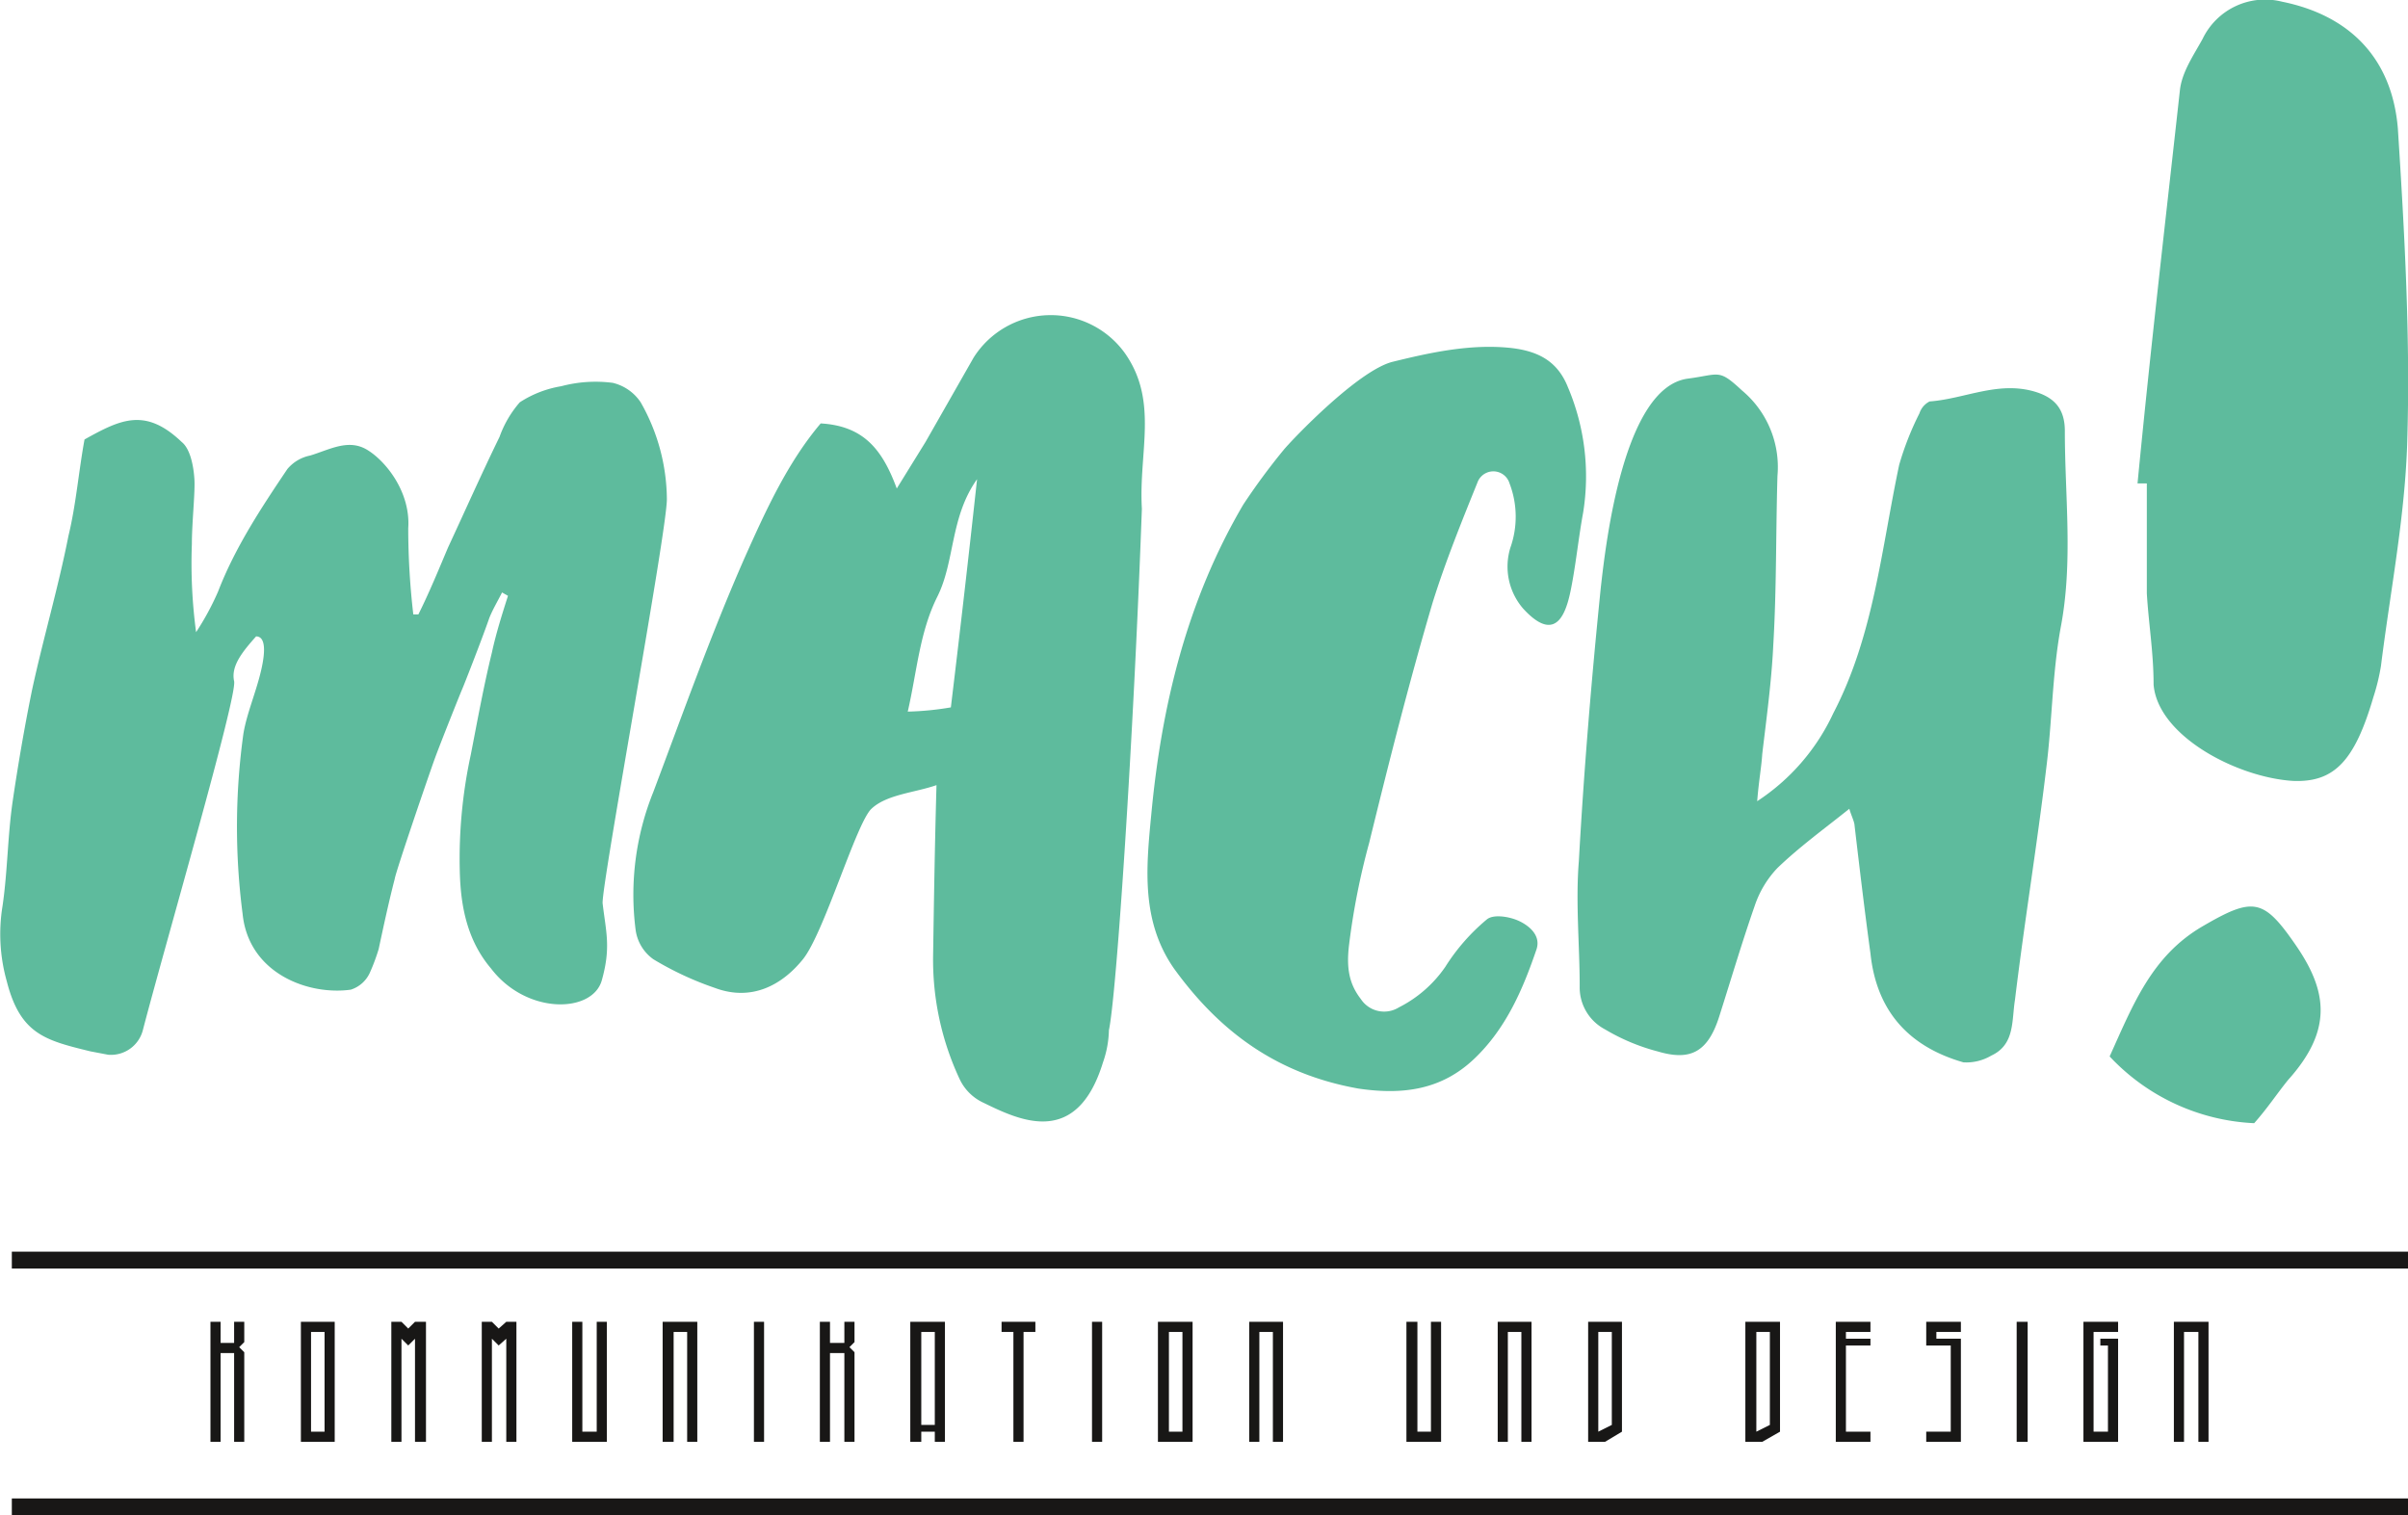
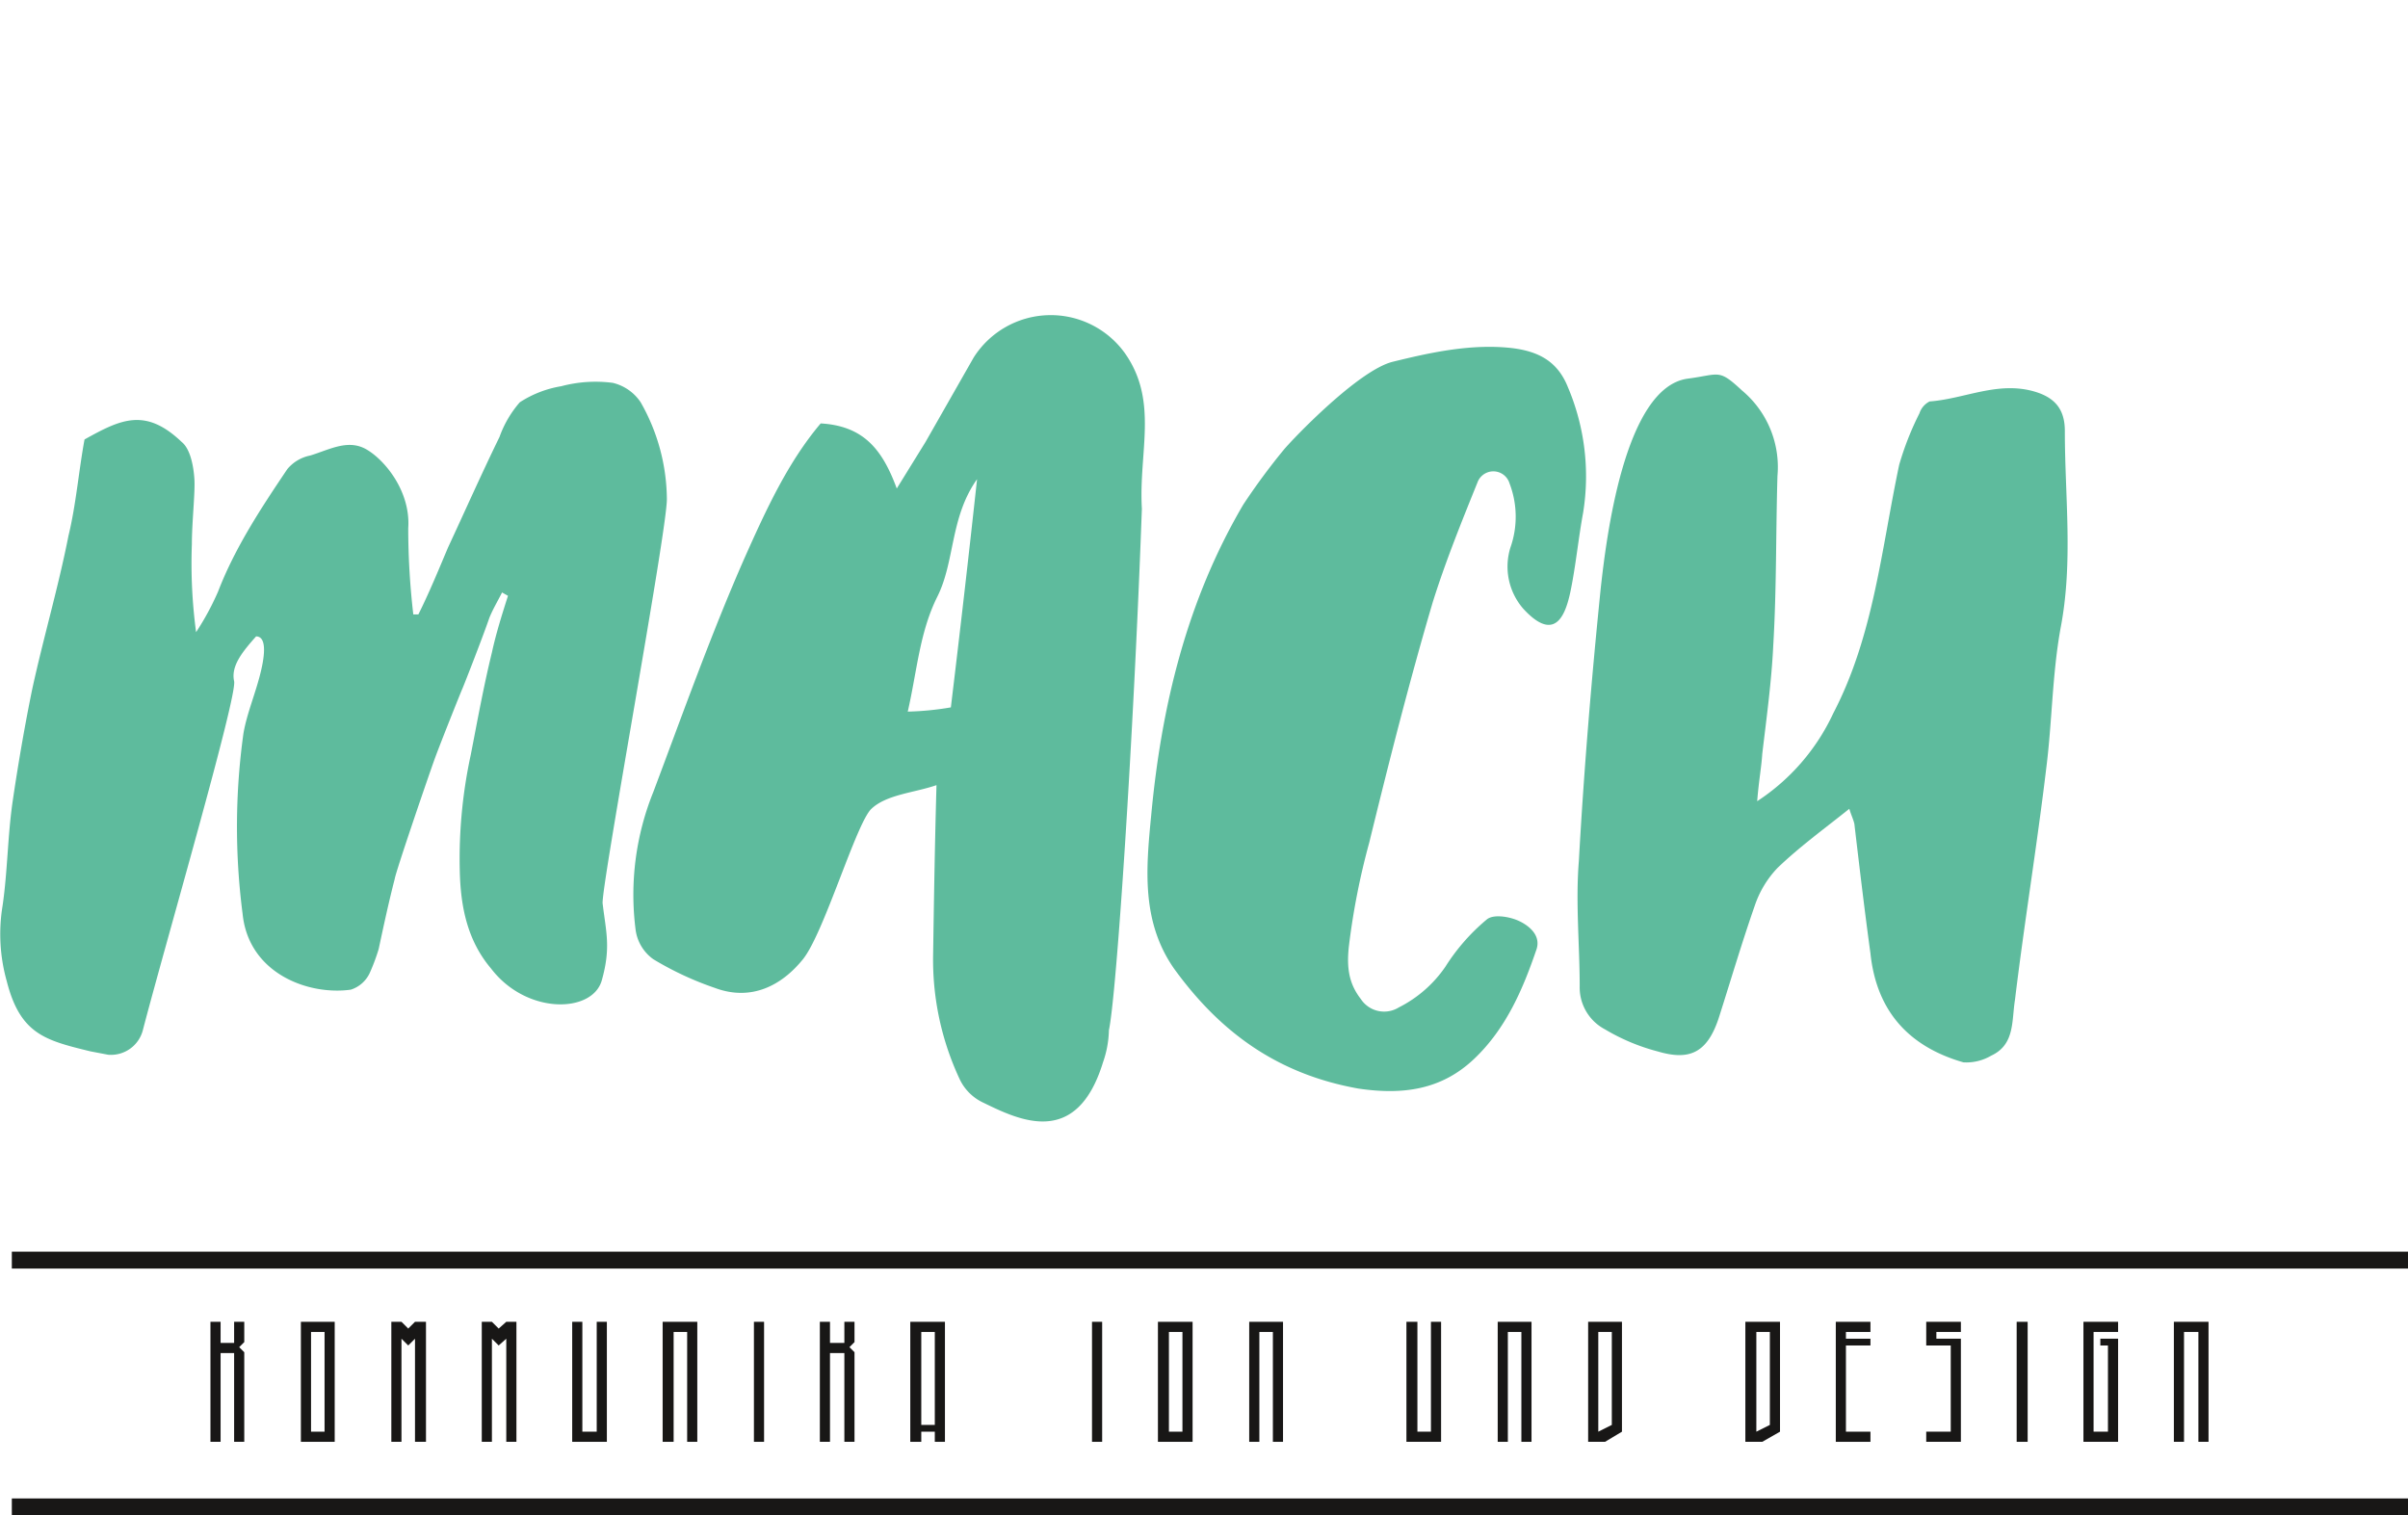
<svg xmlns="http://www.w3.org/2000/svg" id="Schriftzug" viewBox="0 0 284.9 179.3">
  <defs>
    <style>.cls-1{fill:#5ebb9d;}.cls-2{fill:#181716;}.cls-3{fill:none;stroke:#181716;stroke-miterlimit:10;stroke-width:2px;}</style>
  </defs>
  <path class="cls-1" d="M84,116.5c.4,3.4,1,5.2-.1,9.1s-8.9,4.1-13.1-1.4c-2.8-3.3-3.6-7.3-3.7-11.5a58.2,58.2,0,0,1,1.3-13.8c.8-4.1,1.5-8,2.5-12.1.5-2.3,1.2-4.5,1.9-6.7l-.7-.4c-.5,1-1.1,2-1.5,3-.9,2.6-3.1,8.2-3.2,8.4s-2.5,6.2-3.2,8.1-4.7,13.6-4.8,14.4c-.7,2.7-1.3,5.5-1.9,8.3a23.3,23.3,0,0,1-1,2.7,3.7,3.7,0,0,1-2.3,2.1c-5,.7-12.1-1.9-12.8-9a80,80,0,0,1,.1-21.3c.4-2.4,1.5-4.9,2.1-7.5s.4-4-.6-4c-1.6,1.8-3,3.5-2.6,5.3s-8.2,31.3-10.8,41.3a3.9,3.9,0,0,1-4.1,2.9l-2.1-.4c-5.3-1.3-8.3-2-9.9-8.3a20.6,20.6,0,0,1-.5-8.9c.6-4.1.6-8.3,1.2-12.4s1.4-8.8,2.3-13.2c1.3-6,3.1-12.1,4.3-18.2.9-3.7,1.2-7.6,1.9-11.4,4.3-2.4,7.2-3.8,11.5.3,1,.8,1.4,2.8,1.5,4.4s-.3,5.1-.3,7.7a61.4,61.4,0,0,0,.5,10.4,32,32,0,0,0,2.6-4.8c2-5.2,5.1-9.9,8.2-14.5a4.7,4.7,0,0,1,2.7-1.6c2.3-.7,4.5-2,6.7-.7s5.2,5,4.9,9.3a88.5,88.5,0,0,0,.6,10.2h.6c1.3-2.6,2.4-5.3,3.5-7.9,2-4.3,4-8.8,6.1-13.1a12.7,12.7,0,0,1,2.4-4.1,12.8,12.8,0,0,1,4.9-1.9,15.8,15.8,0,0,1,6.1-.4,5.5,5.5,0,0,1,3.3,2.3,23.4,23.4,0,0,1,3.1,11.4C91.7,72,83.8,114.6,84,116.5Z" transform="translate(-12.7 -9.6)" />
  <path class="cls-1" d="M126.2,137.2a33.3,33.3,0,0,1-3.1-14.6c.1-6.6.2-13,.4-20.1-2.6.9-5.9,1.1-7.7,2.8s-5.6,14.7-8.1,17.8-6.1,5-10.4,3.4a37.4,37.4,0,0,1-7.3-3.4,5.1,5.1,0,0,1-2.1-3.5A32.5,32.5,0,0,1,90,103.3c3.5-9.3,6.8-18.6,10.8-27.7,2.5-5.6,5.1-11.3,9-15.9,5.1.3,7.3,3.1,9,7.7l3.4-5.5,5.7-10a10.8,10.8,0,0,1,17.9-.5c4,5.7,1.6,11.7,2,18.4-1,27.5-3,57.5-3.9,61.7a12.2,12.2,0,0,1-.7,3.8c-3.1,10.1-9.8,6.9-14.1,4.8A5.8,5.8,0,0,1,126.2,137.2Zm2.1-70.9c-3.2,4.5-2.6,9.7-4.7,13.9s-2.4,8.8-3.5,13.6a35.2,35.2,0,0,0,5.1-.5C126.3,84.2,127.3,75.5,128.3,66.3Z" transform="translate(-12.7 -9.6)" />
  <path class="cls-1" d="M187.5,66.7c-1.9,4.7-3.8,9.4-5.3,14.2-2.8,9.5-5.2,19-7.5,28.4a84.9,84.9,0,0,0-2.4,12.2c-.3,2.6,0,4.5,1.4,6.3a3.3,3.3,0,0,0,4.5,1,14.7,14.7,0,0,0,5.5-4.8,23.8,23.8,0,0,1,4.9-5.6c.7-.6,2.3-.4,3.4,0s3.1,1.6,2.5,3.5c-1.6,4.7-3.6,9.4-7.4,13s-8.3,4.3-13.7,3.5c-9.5-1.7-16.3-6.6-21.8-14.2-3.9-5.6-3.3-11.9-2.7-18.1,1.2-12.9,4.2-25.4,10.9-36.8a77.9,77.9,0,0,1,4.8-6.5c1-1.2,8.8-9.4,12.9-10.4s9.2-2.2,14.2-1.6c3.1.4,5.3,1.6,6.5,4.6A27,27,0,0,1,200,70.3c-.5,2.7-.8,5.6-1.3,8.3s-1.5,7.7-5.8,3a7.6,7.6,0,0,1-1.5-7.2,11,11,0,0,0-.1-7.6A2,2,0,0,0,187.5,66.7Z" transform="translate(-12.7 -9.6)" />
  <path class="cls-1" d="M256.5,83.9c-1,5.5-1,11.1-1.7,16.6-1.1,9.2-2.6,18.3-3.7,27.4-.4,2.5,0,5.3-2.8,6.6a5.8,5.8,0,0,1-3.3.8c-6.6-1.9-10.3-6.2-11-12.9-.7-5.1-1.3-10.2-1.9-15.3-.1-.5-.4-1.1-.6-1.8-3,2.4-5.9,4.5-8.5,7a12,12,0,0,0-2.7,4.5c-1.5,4.3-2.8,8.7-4.2,13.1s-3.6,5.2-7.3,4.1a24,24,0,0,1-6.2-2.6,5.6,5.6,0,0,1-3-5.1c0-4.9-.5-9.9-.1-14.8.6-10.8,1.5-21.6,2.6-32.4.6-5.3,2.7-23.7,10.3-24.7,3.8-.5,3.6-1.2,6.4,1.4A11.8,11.8,0,0,1,223,65.9c-.2,6.7-.1,13.4-.5,20.1-.2,4.2-.8,8.6-1.3,12.8-.1,1.6-.4,3.1-.6,5.6a25,25,0,0,0,9-10.4c4.8-9.2,5.7-19.5,7.8-29.4a35.1,35.1,0,0,1,2.4-6.1,2.4,2.4,0,0,1,1.2-1.4c4.1-.3,8-2.4,12.3-1.2,2.5.7,3.7,2.1,3.7,4.7C257,68.4,258,76.1,256.5,83.9Z" transform="translate(-12.7 -9.6)" />
-   <path class="cls-1" d="M262.3,134.6c2.8-6.2,5-11.9,11-15.4s7.2-3.3,11,2.2,4.4,10.1-.9,16c-1.3,1.6-2.4,3.3-4,5.1A25,25,0,0,1,262.3,134.6Zm8.3-114.2c.2-2.2,1.6-4.2,2.7-6.2a8.2,8.2,0,0,1,9.4-4.4c7.9,1.6,13,6.6,13.7,15,.8,12.5,1.5,24.9,1.1,37.4-.3,8.8-2,17.4-3.1,26.2a24.9,24.9,0,0,1-.9,3.7c-2.2,7.5-4.6,10.1-9.5,9.9-6.6-.4-16-5.3-16.5-11.4,0-3.8-.6-7.3-.8-10.8v-13h-1.1C267.1,51.2,268.9,35.8,270.6,20.4Z" transform="translate(-12.7 -9.6)" />
  <path class="cls-2" d="M38.8,166v2.5h1.6V166h1.2v2.4l-.6.6.6.6v10.6H40.4V169.7H38.8v10.5H37.6V166Z" transform="translate(-12.7 -9.6)" />
  <path class="cls-2" d="M52.3,166v14.2h-4V166Zm-1.2,1.2H49.5V179h1.6Z" transform="translate(-12.7 -9.6)" />
  <path class="cls-2" d="M60.2,180.2H59V166h1.2l.8.8.8-.8h1.3v14.2H61.8V168l-.8.8-.8-.8Z" transform="translate(-12.7 -9.6)" />
  <path class="cls-2" d="M70.9,180.2H69.7V166h1.2l.8.8.9-.8h1.2v14.2H72.6V168l-.9.8-.8-.8Z" transform="translate(-12.7 -9.6)" />
  <path class="cls-2" d="M84.5,180.2H80.4V166h1.2v13h1.7V166h1.2Z" transform="translate(-12.7 -9.6)" />
-   <path class="cls-2" d="M95.2,166v14.2H94v-13H92.4v13H91.1V166Z" transform="translate(-12.7 -9.6)" />
+   <path class="cls-2" d="M95.2,166v14.2H94v-13H92.4v13H91.1V166" transform="translate(-12.7 -9.6)" />
  <path class="cls-2" d="M103.1,166v14.2h-1.2V166Z" transform="translate(-12.7 -9.6)" />
  <path class="cls-2" d="M110.9,166v2.5h1.7V166h1.2v2.4l-.6.6.6.6v10.6h-1.2V169.7h-1.7v10.5h-1.2V166Z" transform="translate(-12.7 -9.6)" />
  <path class="cls-2" d="M124.5,166v14.2h-1.2V179h-1.6v1.2h-1.3V166h4.1Zm-1.2,1.2h-1.6v11h1.6Z" transform="translate(-12.7 -9.6)" />
-   <path class="cls-2" d="M135.2,166v1.2h-1.4v13h-1.2v-13h-1.4V166Z" transform="translate(-12.7 -9.6)" />
  <path class="cls-2" d="M143.1,166v14.2h-1.2V166Z" transform="translate(-12.7 -9.6)" />
  <path class="cls-2" d="M153.8,166v14.2h-4.1V166Zm-1.2,1.2H151V179h1.6Z" transform="translate(-12.7 -9.6)" />
  <path class="cls-2" d="M164.5,166v14.2h-1.2v-13h-1.6v13h-1.2V166Z" transform="translate(-12.7 -9.6)" />
  <path class="cls-2" d="M183.2,180.2h-4.1V166h1.3v13H182V166h1.2Z" transform="translate(-12.7 -9.6)" />
  <path class="cls-2" d="M193.9,166v14.2h-1.2v-13h-1.6v13h-1.2V166Z" transform="translate(-12.7 -9.6)" />
  <path class="cls-2" d="M204.6,166v13l-2,1.2h-2V166Zm-1.2,1.2h-1.6V179l1.6-.8Z" transform="translate(-12.7 -9.6)" />
  <path class="cls-2" d="M223.3,166v13l-2.1,1.2h-2V166Zm-1.2,1.2h-1.6V179l1.6-.8Z" transform="translate(-12.7 -9.6)" />
  <path class="cls-2" d="M234,167.2h-2.9v.8H234v.8h-2.9V179H234v1.2h-4.1V166H234Z" transform="translate(-12.7 -9.6)" />
  <path class="cls-2" d="M241.8,168h2.9v12.2h-4.1V179h2.9V168.8h-2.9V166h4.1v1.2h-2.9Z" transform="translate(-12.7 -9.6)" />
  <path class="cls-2" d="M252.6,166v14.2h-1.3V166Z" transform="translate(-12.7 -9.6)" />
  <path class="cls-2" d="M263.3,167.2h-2.9V179h1.7V168.8h-.9V168h2.1v12.2h-4.1V166h4.1Z" transform="translate(-12.7 -9.6)" />
  <path class="cls-2" d="M274,166v14.2h-1.2v-13h-1.7v13h-1.2V166Z" transform="translate(-12.7 -9.6)" />
  <line class="cls-3" x1="1.4" y1="149.1" x2="284.9" y2="149.1" />
  <line class="cls-3" x1="1.4" y1="178.3" x2="284.9" y2="178.3" />
</svg>